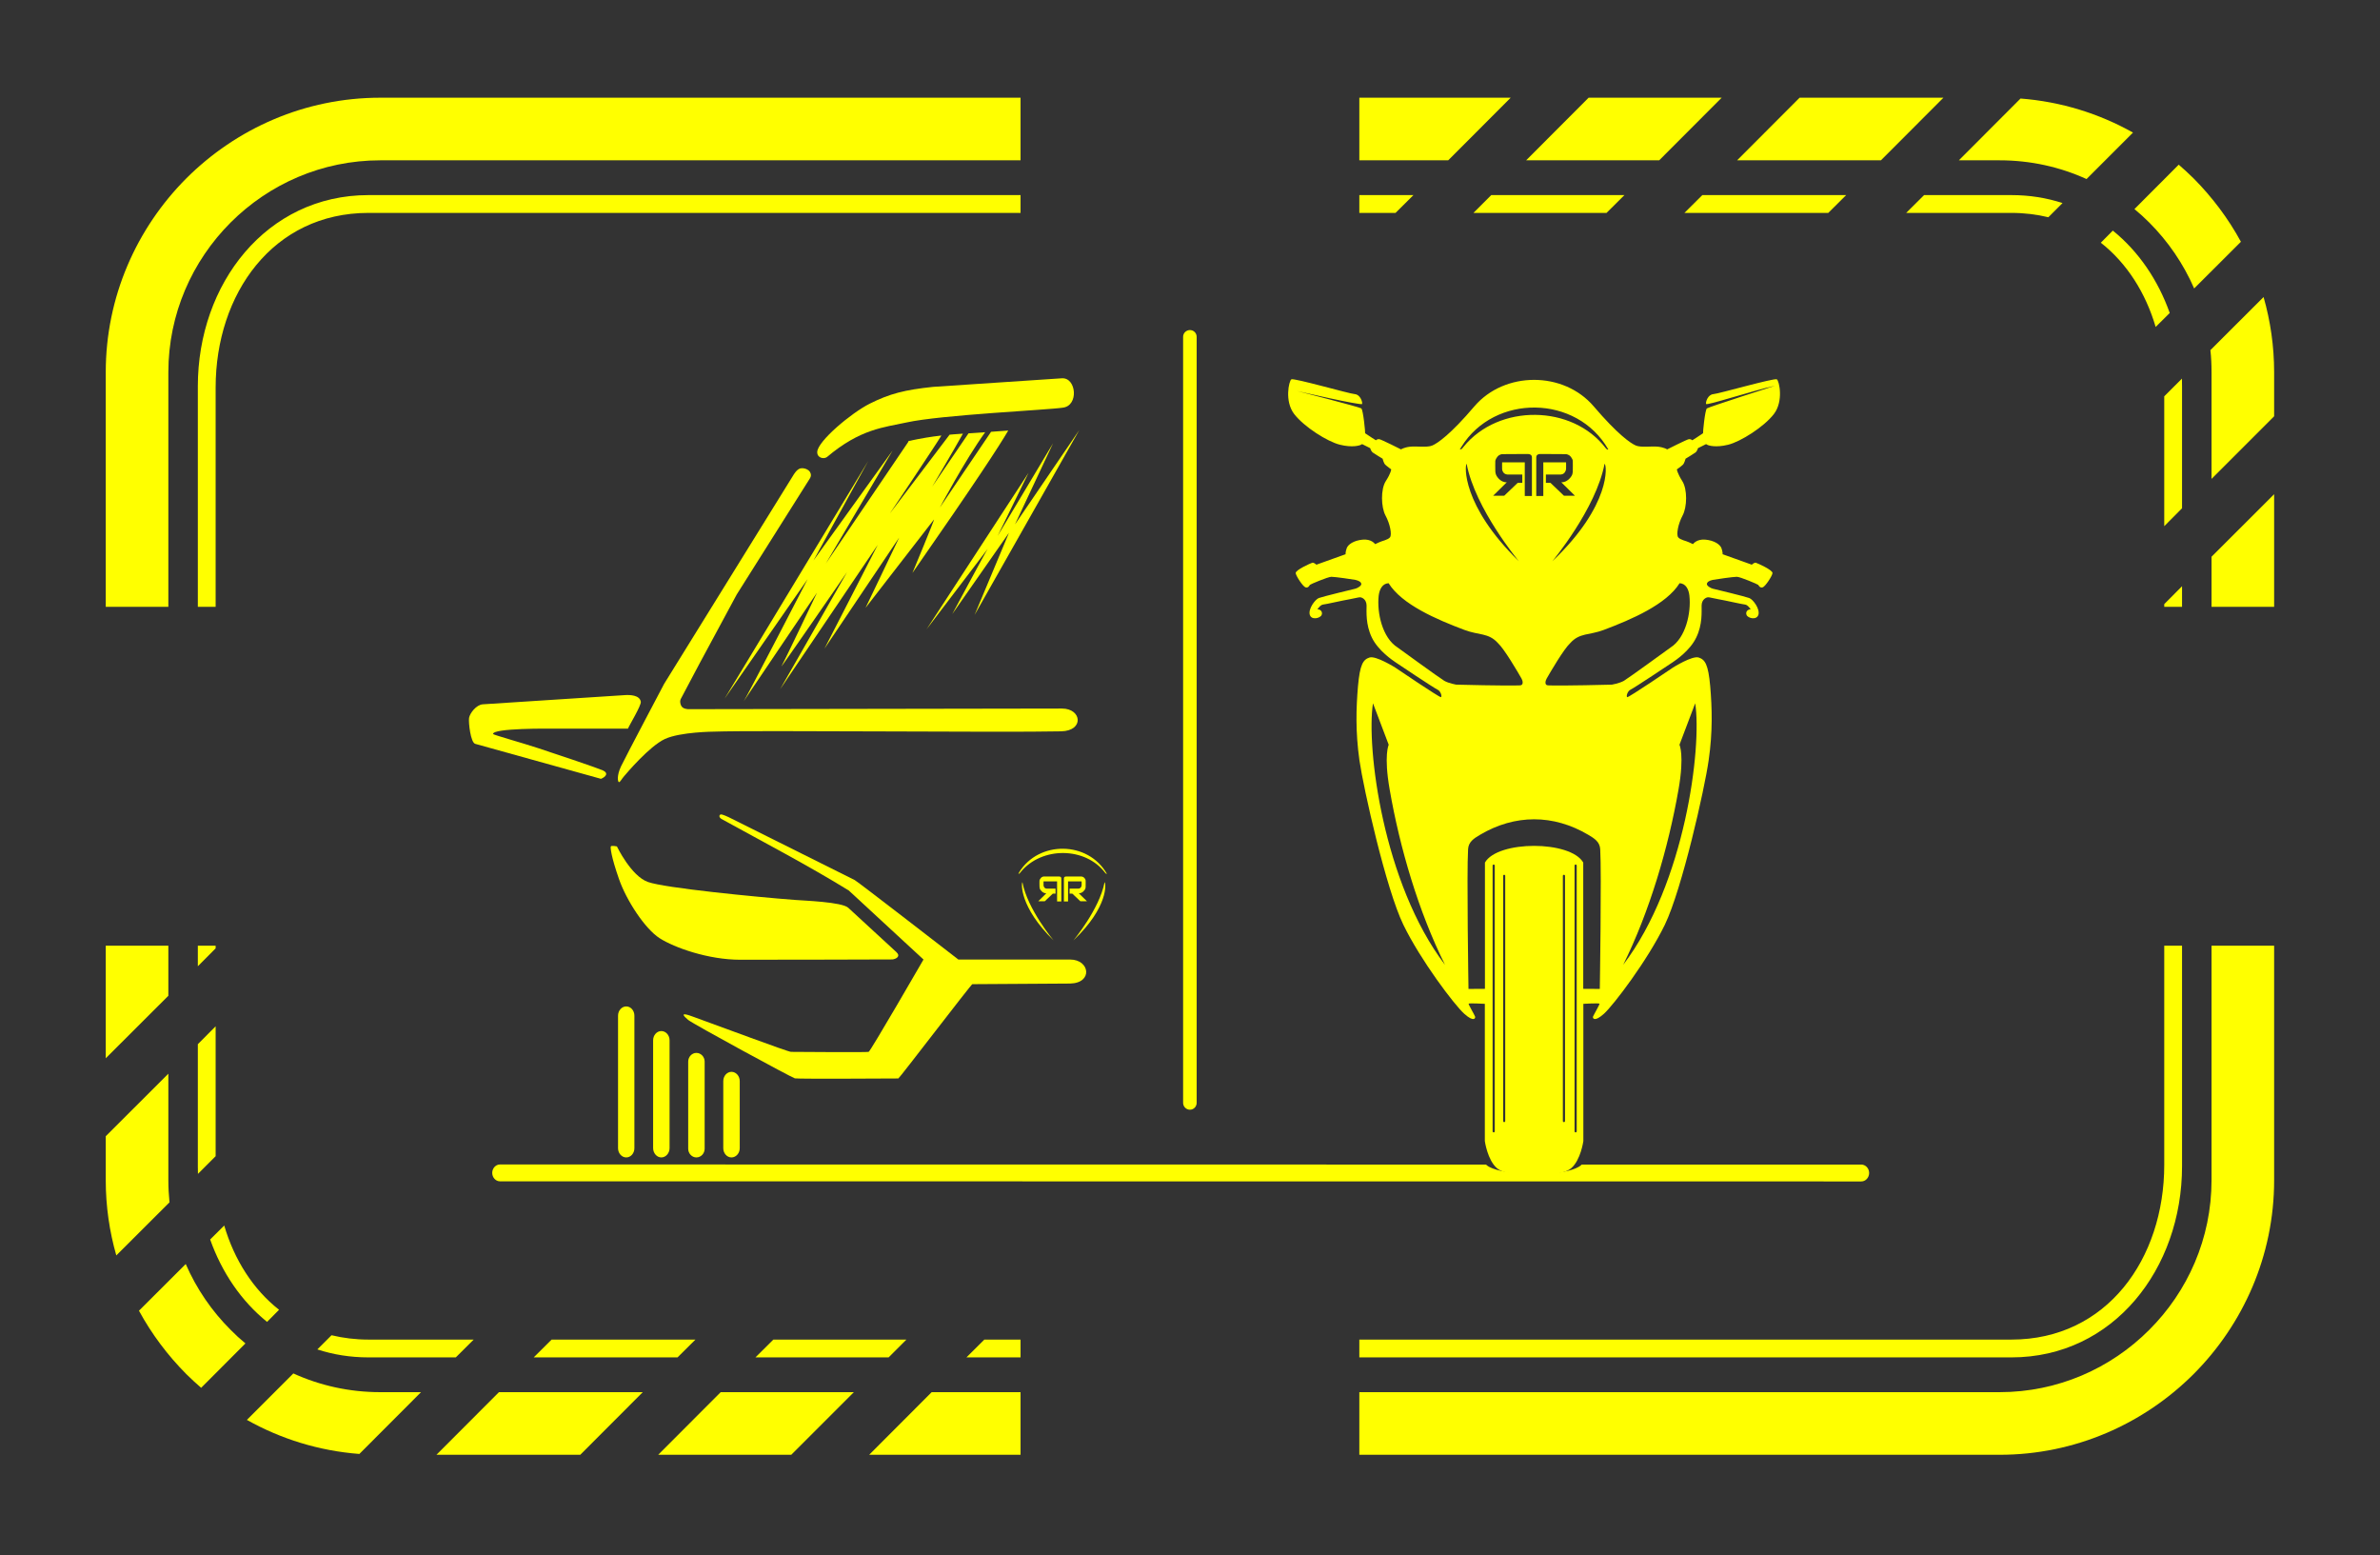
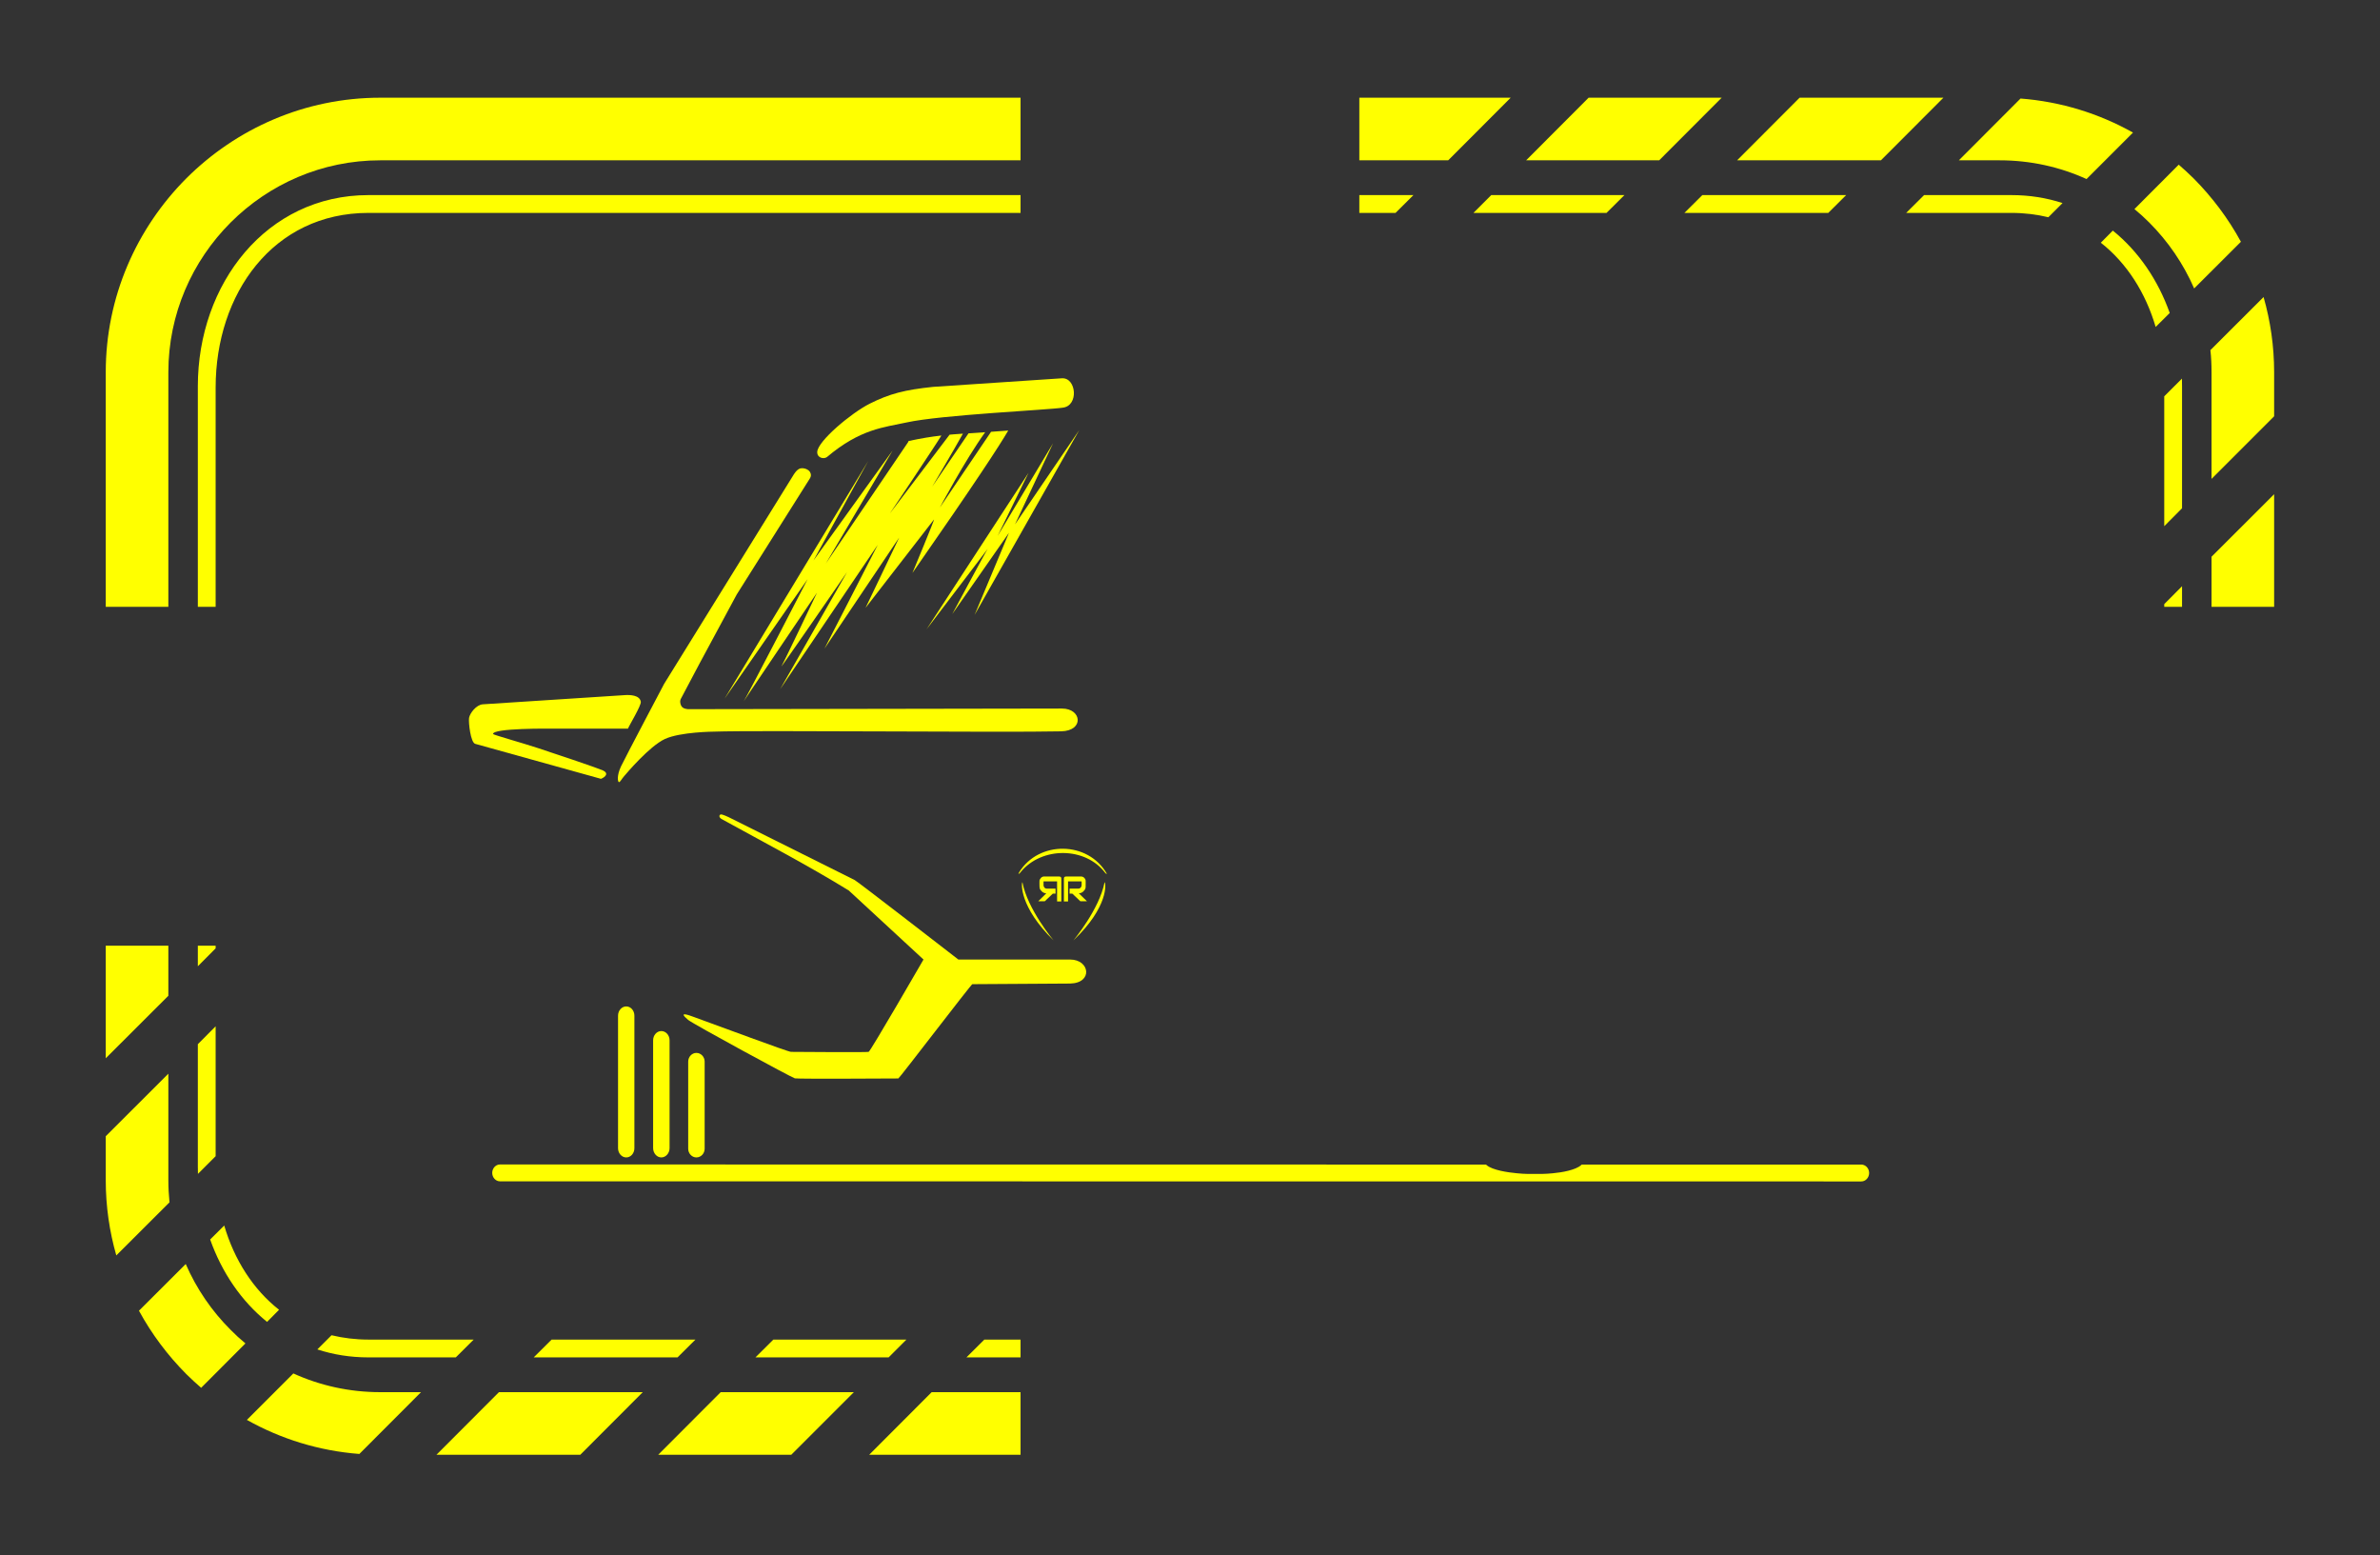
<svg xmlns="http://www.w3.org/2000/svg" width="100%" height="100%" viewBox="0 0 652 426" version="1.1" xml:space="preserve" style="fill-rule:evenodd;clip-rule:evenodd;stroke-linejoin:round;stroke-miterlimit:2;">
  <rect x="0" y="0" width="652" height="426" fill="#333333" stroke="none" />
  <g id="Ebene_x0020_1">
    <g id="_1387929770160">
      <path d="M136.97,323.546L509.896,323.575C511.087,323.575 512.05,322.526 512.05,321.25C512.05,320.003 511.087,318.954 509.896,318.954L433.304,318.954C433.247,319.011 433.191,319.068 433.134,319.124C431.546,320.485 427.861,321.109 425.395,321.335C423.269,321.562 421.285,321.534 420.463,321.506C419.669,321.534 417.657,321.562 415.559,321.335C413.093,321.109 408.869,320.485 407.282,319.124C407.225,319.068 407.169,319.011 407.112,318.954L136.97,318.926C135.808,318.926 134.844,319.975 134.844,321.222C134.844,322.498 135.808,323.546 136.97,323.546Z" style="fill:rgb(255,255,0);" />
-       <path d="M325.984,90.397C327.005,90.397 327.827,91.219 327.827,92.239L327.827,302.06C327.827,303.08 327.005,303.931 325.984,303.931C324.964,303.931 324.113,303.08 324.113,302.06L324.113,92.239C324.113,91.219 324.964,90.397 325.984,90.397Z" style="fill:rgb(255,255,0);" />
-       <path d="M403.909,111.288C397.361,118.998 393.789,121.436 392.343,122.031C390.898,122.627 388.006,122.145 386.277,122.343C384.576,122.542 383.811,123.08 383.811,123.08C383.811,123.08 378.425,120.359 377.83,120.274C377.263,120.217 376.923,120.586 376.923,120.586C376.923,120.586 374.683,119.169 374.4,118.942C374.117,118.743 373.861,118.602 373.975,118.63C374.06,118.658 373.465,112.28 372.926,111.855C372.387,111.458 355.351,107.093 355.351,107.093C355.351,107.093 372.983,111.146 373.153,110.636C373.294,110.154 372.671,108.057 371.14,107.943C369.609,107.83 354.416,103.465 353.764,103.89C353.112,104.315 351.836,109.899 354.557,113.414C357.279,116.929 363.685,120.983 367.087,121.805C370.488,122.655 372.529,122.003 372.841,121.805L373.153,121.635L375.364,122.74C375.364,122.74 375.619,123.591 376.016,123.902C376.413,124.214 378.765,125.631 378.765,125.631C378.765,125.631 379.077,126.907 379.502,127.276C379.899,127.672 381.118,128.551 381.118,128.551C381.118,128.551 381.09,129.515 379.644,131.754C378.198,133.994 378.34,138.926 379.559,141.194C380.806,143.49 381.373,146.438 380.778,147.175C380.183,147.883 378.595,148.139 377.858,148.507C377.121,148.876 376.696,149.017 376.696,149.017C376.696,149.017 375.761,147.572 373.294,147.798C370.857,148.025 369.269,149.131 368.929,150.151C368.561,151.2 368.617,151.795 368.617,151.795L360.624,154.658C360.624,154.658 359.972,154.035 359.518,154.12C359.093,154.233 354.813,156.132 354.954,156.983C355.096,157.861 356.939,160.639 357.647,160.866C358.384,161.121 358.781,160.299 358.838,160.186C358.923,160.044 363.798,157.975 364.734,157.975C365.669,157.975 370.488,158.655 371.339,158.825C372.189,159.024 372.841,159.364 372.926,159.902C373.011,160.469 371.792,161.121 371.282,161.235C370.772,161.348 362.353,163.389 361.304,163.786C360.283,164.154 358.356,166.762 358.809,168.35C359.263,169.965 361.729,169.313 362.069,168.406C362.409,167.528 361.672,166.989 361.304,166.932L360.907,166.876C360.907,166.876 361.729,165.628 362.466,165.572C363.203,165.515 367.852,164.438 369.723,164.126C371.594,163.786 372.104,163.587 372.586,163.587C373.068,163.587 374.343,164.126 374.372,165.827C374.372,167.528 374.088,171.014 375.817,174.614C377.575,178.243 381.572,180.879 382.224,181.332C382.847,181.786 392.91,188.476 393.789,188.872C394.696,189.269 395.093,190.772 394.753,190.942C394.413,191.112 382.224,182.835 382.224,182.835C382.224,182.835 376.894,179.49 375.165,180.085C373.436,180.652 372.557,181.928 372.019,187.937C371.509,193.946 371.31,200.381 372.416,208.233C373.55,216.085 379.701,243.468 384.435,253.247C389.169,262.998 398.438,275.244 401.131,277.654C403.824,280.063 404.22,278.816 404.107,278.447C403.994,278.05 402.293,275.159 402.321,274.904C402.378,274.677 406.772,274.932 406.772,274.932L406.772,312.52C406.772,312.52 407.48,317.707 410.088,319.946C412.384,321.959 418.876,321.817 420.265,321.761C421.654,321.817 428.117,321.959 430.441,319.946C433.049,317.707 433.757,312.52 433.757,312.52L433.757,274.932C433.757,274.932 438.151,274.677 438.18,274.904C438.236,275.159 436.535,278.05 436.394,278.447C436.28,278.816 436.706,280.063 439.398,277.654C442.063,275.244 451.361,262.998 456.094,253.247C460.8,243.468 466.98,216.085 468.085,208.233C469.219,200.381 469.02,193.946 468.51,187.937C467.972,181.928 467.093,180.652 465.364,180.085C463.606,179.49 458.306,182.835 458.306,182.835C458.306,182.835 446.117,191.112 445.776,190.942C445.436,190.772 445.833,189.269 446.712,188.872C447.591,188.476 457.654,181.786 458.306,181.332C458.957,180.879 462.954,178.243 464.683,174.614C466.441,171.014 466.129,167.528 466.157,165.827C466.186,164.126 467.461,163.587 467.943,163.587C468.425,163.587 468.935,163.786 470.806,164.126C472.649,164.438 477.298,165.515 478.035,165.572C478.8,165.628 479.594,166.876 479.594,166.876L479.225,166.932C478.857,166.989 478.12,167.528 478.46,168.406C478.8,169.313 481.238,169.965 481.72,168.35C482.173,166.762 480.246,164.154 479.197,163.786C478.176,163.389 469.757,161.348 469.247,161.235C468.709,161.121 467.518,160.469 467.603,159.902C467.688,159.364 468.312,159.024 469.191,158.825C470.041,158.655 474.831,157.975 475.795,157.975C476.731,157.975 481.578,160.044 481.663,160.186C481.748,160.299 482.145,161.121 482.882,160.866C483.591,160.639 485.433,157.861 485.575,156.983C485.717,156.132 481.436,154.233 480.983,154.12C480.557,154.035 479.906,154.658 479.906,154.658L471.912,151.795C471.912,151.795 471.969,151.2 471.6,150.151C471.231,149.131 469.644,148.025 467.206,147.798C464.769,147.572 463.805,149.017 463.805,149.017C463.805,149.017 463.408,148.876 462.671,148.507C461.934,148.139 460.346,147.883 459.751,147.175C459.156,146.438 459.723,143.49 460.942,141.194C462.189,138.926 462.302,133.994 460.857,131.754C459.439,129.515 459.383,128.551 459.383,128.551C459.383,128.551 460.63,127.672 461.027,127.276C461.424,126.907 461.764,125.631 461.764,125.631C461.764,125.631 464.117,124.214 464.513,123.902C464.91,123.591 465.165,122.74 465.165,122.74L467.376,121.635L467.688,121.805C467.972,122.003 470.013,122.655 473.414,121.805C476.816,120.983 483.222,116.929 485.943,113.414C488.665,109.899 487.417,104.315 486.765,103.89C486.085,103.465 470.891,107.83 469.389,107.943C467.858,108.057 467.206,110.154 467.376,110.636C467.546,111.146 479.849,107.065 486.255,105.647C486.255,105.647 468.142,111.458 467.603,111.855C467.065,112.28 466.469,118.658 466.554,118.63C466.668,118.602 466.384,118.743 466.129,118.942C465.846,119.169 463.606,120.586 463.606,120.586C463.606,120.586 463.266,120.217 462.671,120.274C462.104,120.359 456.718,123.08 456.718,123.08C456.718,123.08 455.953,122.542 454.224,122.343C452.523,122.145 449.603,122.627 448.157,122.031C446.74,121.436 443.169,118.998 436.592,111.288C428.343,101.622 412.186,101.622 403.909,111.288ZM406.8,270.822L406.8,236.239C410.287,230.145 430.243,230.145 433.729,236.239L433.729,270.822L438.265,270.85C438.265,270.85 438.775,238.989 438.378,232.583C438.265,230.57 436.791,229.635 435.118,228.643C425.537,222.973 415.02,222.973 405.439,228.643C403.767,229.635 402.293,230.57 402.18,232.583C401.783,238.989 402.293,270.85 402.293,270.85L406.8,270.822ZM409.209,236.778C409.351,236.778 409.493,236.891 409.493,237.061L409.493,309.855C409.493,310.025 409.351,310.139 409.209,310.139C409.039,310.139 408.898,310.025 408.898,309.855L408.898,237.061C408.898,236.891 409.039,236.778 409.209,236.778ZM412.072,239.584C412.243,239.584 412.356,239.726 412.356,239.868L412.356,307.049C412.356,307.191 412.243,307.332 412.072,307.332C411.902,307.332 411.789,307.191 411.789,307.049L411.789,239.868C411.789,239.726 411.902,239.584 412.072,239.584ZM428.457,239.584C428.287,239.584 428.145,239.726 428.145,239.868L428.145,307.049C428.145,307.191 428.287,307.332 428.457,307.332C428.598,307.332 428.74,307.191 428.74,307.049L428.74,239.868C428.74,239.726 428.598,239.584 428.457,239.584ZM431.631,236.778C431.49,236.778 431.348,236.891 431.348,237.061L431.348,309.855C431.348,310.025 431.49,310.139 431.631,310.139C431.802,310.139 431.943,310.025 431.943,309.855L431.943,237.061C431.943,236.891 431.802,236.778 431.631,236.778ZM418.706,124.356C417.43,124.328 411.506,124.384 411.506,124.384C411.506,124.384 410.825,124.413 410.287,125.008C409.776,125.631 409.691,126 409.635,126.198C409.606,126.397 409.635,128.693 409.635,128.693C409.635,128.693 409.606,129.43 409.805,129.94C409.975,130.45 410.542,131.159 411.024,131.499C411.506,131.868 411.959,131.981 412.186,132.038C412.413,132.094 412.781,132.094 412.781,132.094L409.039,135.78L412.072,135.78L415.786,132.236L417.033,132.236L417.033,129.969L413.093,129.969C413.093,129.969 412.129,129.997 411.732,129.203C411.732,129.203 411.534,128.891 411.506,128.494C411.477,128.126 411.506,126.624 411.506,126.624L417.713,126.624L417.713,135.836L419.669,135.836L419.669,125.263C419.669,124.639 419.216,124.384 418.706,124.356ZM421.795,124.356C423.071,124.328 428.995,124.384 428.995,124.384C428.995,124.384 429.704,124.413 430.243,125.008C430.753,125.631 430.838,126 430.866,126.198C430.894,126.397 430.866,128.693 430.866,128.693C430.866,128.693 430.894,129.43 430.724,129.94C430.554,130.45 429.987,131.159 429.477,131.499C428.995,131.868 428.57,131.981 428.315,132.038C428.088,132.094 427.72,132.094 427.72,132.094L431.461,135.78L428.457,135.78L424.743,132.236L423.496,132.236L423.496,129.969L427.436,129.969C427.436,129.969 428.4,129.997 428.769,129.203C428.769,129.203 428.967,128.891 429.024,128.494C429.052,128.126 429.024,126.624 429.024,126.624L422.787,126.624L422.787,135.836L420.86,135.836L420.86,125.263C420.86,124.639 421.285,124.384 421.795,124.356ZM416.098,153.723C416.098,153.723 404.107,139.351 401.783,127.02C401.272,127.332 400.337,138.359 416.098,153.723ZM400.961,122.343C410.57,110.551 430.753,110.75 439.909,122.769C440.22,123.137 440.419,123.194 440.589,123.08C431.972,108.028 409.38,107.802 400.337,122.4C400.195,122.627 400.054,122.854 399.912,123.08C400.564,123.08 400.507,122.854 400.961,122.343ZM425.254,153.723C425.254,153.723 437.244,139.351 439.569,127.02C440.22,127.247 441.496,138.302 425.254,153.723ZM376.129,192.614L380.438,203.981C380.438,203.981 379.049,206.787 380.693,216.198C383.471,232.243 388.602,249.676 395.858,264.246C378.85,241.909 374.258,204.633 376.129,192.614ZM464.4,192.614L460.091,203.981C460.091,203.981 461.48,206.787 459.836,216.198C457.03,232.243 451.899,249.676 444.671,264.246C461.679,241.909 466.271,204.633 464.4,192.614ZM380.409,159.732C384.009,165.543 393.534,169.654 401.159,172.517C405.213,174.047 407.764,173.254 410.372,176.145C412.129,177.761 415.814,184.082 416.835,185.868C417.175,186.463 417.43,187.682 416.409,187.71C412.923,187.88 398.948,187.512 398.948,187.512C398.948,187.512 396.907,187.172 395.66,186.463C394.413,185.726 382.876,177.335 382.876,177.335C378.68,174.699 377.178,167.811 377.688,163.162C377.887,161.433 378.709,159.789 380.409,159.732ZM460.12,159.732C456.52,165.543 446.967,169.654 439.37,172.517C435.317,174.047 432.737,173.254 430.157,176.145C428.4,177.761 424.715,184.082 423.694,185.868C423.354,186.463 423.071,187.682 424.091,187.71C427.606,187.88 441.581,187.512 441.581,187.512C441.581,187.512 443.594,187.172 444.869,186.463C446.117,185.726 457.654,177.335 457.654,177.335C461.82,174.699 463.323,167.811 462.813,163.162C462.643,161.433 461.82,159.789 460.12,159.732Z" style="fill:rgb(255,255,0);" />
      <path d="M217.304,130.195C217.304,130.195 218.211,128.551 219.231,128.296C220.224,128.069 221.443,128.551 221.868,129.231C222.293,129.912 222.208,130.45 221.896,130.989C221.584,131.499 201.827,162.822 201.827,162.822L191.622,181.757L186.52,191.395C186.52,191.395 186.094,192.019 186.548,193.153C186.973,194.287 188.646,194.23 188.646,194.23L290.948,194.06C296.334,194.06 297.071,200.126 290.75,200.296C274.422,200.665 207.184,199.956 195.619,200.381C195.619,200.381 186.406,200.438 182.154,202.394C177.902,204.378 171.638,211.805 170.986,212.57C170.306,213.335 169.852,214.299 169.54,214.214C169.257,214.129 168.888,212.513 170.135,209.877C171.383,207.269 181.928,187.313 181.928,187.313L217.304,130.195Z" style="fill:rgb(255,255,0);" />
      <path d="M172.035,199.559L151.767,199.559C150.35,199.559 134.957,199.389 135.071,201.033C135.099,201.26 143.376,203.556 147.288,204.86C151.228,206.135 163.247,210.189 165.061,210.954C166.876,211.748 165.912,212.797 164.636,213.307L130.195,203.726C128.92,203.386 128.324,197.915 128.494,196.639C128.693,195.364 130.479,193.011 132.265,192.898C133.88,192.784 163.928,190.857 171.241,190.375C172.63,190.29 175.238,190.375 175.55,192.189C175.72,193.209 172.29,198.794 172.035,199.559Z" style="fill:rgb(255,255,0);" />
-       <path d="M169.002,231.817C169.002,231.817 172.885,239.953 177.534,241.569C182.154,243.213 207.213,245.679 217.757,246.472C220.11,246.671 230.655,247.011 232.384,248.627L245.565,260.759C246.841,261.95 245.452,262.658 244.488,262.772C244.063,262.8 211.521,262.857 202.791,262.857C194.031,262.857 184.734,259.54 180.709,256.961C176.683,254.381 171.581,246.586 169.54,240.661C167.471,234.737 167.187,232.214 167.329,231.846C167.443,231.477 169.002,231.817 169.002,231.817Z" style="fill:rgb(255,255,0);" />
      <path d="M171.553,275.641C172.8,275.641 173.792,276.775 173.792,278.164L173.792,314.476C173.792,315.865 172.8,316.998 171.553,316.998C170.334,316.998 169.313,315.865 169.313,314.476L169.313,278.164C169.313,276.775 170.334,275.641 171.553,275.641Z" style="fill:rgb(255,255,0);" />
      <path d="M181.162,282.387C182.409,282.387 183.43,283.521 183.43,284.91L183.43,314.447C183.43,315.836 182.409,316.998 181.162,316.998C179.943,316.998 178.923,315.836 178.923,314.447L178.923,284.91C178.923,283.521 179.943,282.387 181.162,282.387Z" style="fill:rgb(255,255,0);" />
      <path d="M190.772,288.369C192.019,288.369 193.039,289.446 193.039,290.75L193.039,314.617C193.039,315.921 192.019,316.998 190.772,316.998C189.553,316.998 188.532,315.921 188.532,314.617L188.532,290.75C188.532,289.446 189.553,288.369 190.772,288.369Z" style="fill:rgb(255,255,0);" />
-       <path d="M200.381,293.556C201.628,293.556 202.649,294.69 202.649,296.079L202.649,314.476C202.649,315.865 201.628,316.998 200.381,316.998C199.162,316.998 198.142,315.865 198.142,314.476L198.142,296.079C198.142,294.69 199.162,293.556 200.381,293.556Z" style="fill:rgb(255,255,0);" />
-       <path d="M294.066,257.556C294.066,257.556 301.209,248.995 302.598,241.625C302.995,241.767 303.761,248.372 294.066,257.556Z" style="fill:rgb(255,255,0);" />
+       <path d="M294.066,257.556C294.066,257.556 301.209,248.995 302.598,241.625C302.995,241.767 303.761,248.372 294.066,257.556" style="fill:rgb(255,255,0);" />
      <path d="M288.624,257.556C288.624,257.556 281.452,248.995 280.091,241.625C279.78,241.824 279.241,248.4 288.624,257.556Z" style="fill:rgb(255,255,0);" />
      <path d="M279.609,238.847C285.392,231.789 297.411,231.902 302.797,239.102C302.995,239.329 303.109,239.357 303.222,239.301C298.091,230.315 284.598,230.173 279.213,238.876C279.156,239.017 279.071,239.159 278.986,239.301C279.354,239.301 279.326,239.159 279.609,238.847Z" style="fill:rgb(255,255,0);" />
      <path d="M290.183,240.066C289.417,240.038 285.874,240.066 285.874,240.066C285.874,240.066 285.477,240.094 285.165,240.435C284.854,240.803 284.797,241.03 284.769,241.143C284.74,241.257 284.769,242.646 284.769,242.646C284.769,242.646 284.769,243.071 284.854,243.383C284.967,243.666 285.307,244.091 285.591,244.318C285.874,244.517 286.157,244.573 286.299,244.63C286.413,244.658 286.639,244.658 286.639,244.658L284.428,246.841L286.214,246.841L288.425,244.743L289.162,244.743L289.162,243.383L286.809,243.383C286.809,243.383 286.243,243.411 286.016,242.929C286.016,242.929 285.902,242.759 285.874,242.532L285.874,241.398L289.587,241.398L289.587,246.898L290.75,246.898L290.75,240.605C290.75,240.208 290.494,240.066 290.183,240.066Z" style="fill:rgb(255,255,0);" />
      <path d="M292.025,240.066C292.762,240.038 296.306,240.066 296.306,240.066C296.306,240.066 296.731,240.094 297.043,240.435C297.354,240.803 297.411,241.03 297.411,241.143C297.439,241.257 297.411,242.646 297.411,242.646C297.411,242.646 297.439,243.071 297.326,243.383C297.241,243.666 296.872,244.091 296.589,244.318C296.306,244.517 296.05,244.573 295.909,244.63C295.767,244.658 295.54,244.658 295.54,244.658L297.78,246.841L295.965,246.841L293.754,244.743L293.017,244.743L293.017,243.383L295.37,243.383C295.37,243.383 295.937,243.411 296.164,242.929C296.164,242.929 296.277,242.759 296.306,242.532C296.334,242.306 296.306,241.398 296.306,241.398L292.592,241.398L292.592,246.898L291.458,246.898L291.458,240.605C291.458,240.208 291.713,240.066 292.025,240.066Z" style="fill:rgb(255,255,0);" />
-       <path d="M547.795,398.438C568.488,398.438 587.282,389.962 600.917,376.356C614.523,362.721 622.998,343.928 622.998,323.235L622.998,259.002L605.849,259.002L605.849,323.235C605.849,339.194 599.329,353.707 588.784,364.224C578.268,374.769 563.754,381.288 547.795,381.288L372.387,381.288L372.387,398.438L547.795,398.438ZM551.027,371.764L372.387,371.764L372.387,366.888L551.027,366.888C577.191,366.888 592.894,344.721 592.894,319.039L592.894,259.002L597.77,259.002L597.77,319.408C597.77,347.443 579.005,371.764 551.027,371.764Z" style="fill:rgb(255,255,0);" />
      <path d="M605.849,152.476L605.849,166.195L622.998,166.195L622.998,135.354L605.849,152.476ZM605.537,95.896C605.764,97.88 605.849,99.921 605.849,101.962L605.849,131.159L622.998,114.009L622.998,101.962C622.998,94.819 621.978,87.902 620.107,81.354L605.537,95.896ZM584.731,57.26L596.863,45.099C598.252,46.29 599.613,47.565 600.917,48.841C606.019,53.972 610.413,59.811 613.899,66.217L601.087,79.002C598.139,72.227 593.943,66.104 588.784,60.945C587.509,59.669 586.148,58.422 584.731,57.26ZM536.627,43.909L547.795,43.909C556.271,43.909 564.321,45.723 571.606,49.039L584.334,36.312C575.093,31.124 564.633,27.836 553.521,26.986L536.627,43.909ZM413.858,26.759L372.387,26.759L372.387,43.909L396.737,43.909L413.858,26.759ZM471.657,26.759L435.203,26.759L418.082,43.909L454.535,43.909L471.657,26.759ZM532.403,26.759L493.002,26.759L475.88,43.909L515.282,43.909L532.403,26.759ZM592.894,165.458L592.894,166.195L597.77,166.195L597.77,160.554L592.894,165.458ZM592.894,108.539L592.894,144.113L597.77,139.209L597.77,105.789C597.77,105.08 597.77,104.4 597.742,103.691L592.894,108.539ZM575.518,66.472C582.661,72.085 587.792,80.192 590.542,89.546L594.397,85.72C591.194,76.706 585.865,68.854 578.806,63.156L575.518,66.472ZM387.213,53.433L372.387,53.433L372.387,58.309L382.309,58.309L387.213,53.433ZM445.011,53.433L408.529,53.433L403.654,58.309L440.107,58.309L445.011,53.433ZM505.757,53.433L466.356,53.433L461.452,58.309L500.854,58.309L505.757,53.433ZM551.027,53.433L527.102,53.433L522.198,58.309L551.027,58.309C554.598,58.309 557.972,58.734 561.146,59.499L565.03,55.616C560.693,54.198 556.016,53.433 551.027,53.433Z" style="fill:rgb(255,255,0);" />
      <path d="M104.173,26.759C83.48,26.759 64.687,35.235 51.052,48.841C37.446,62.476 28.97,81.269 28.97,101.962L28.97,166.195L46.12,166.195L46.12,101.962C46.12,86.003 52.639,71.49 63.184,60.945C73.701,50.428 88.214,43.909 104.173,43.909L279.581,43.909L279.581,26.759L104.173,26.759ZM100.942,53.433L279.581,53.433L279.581,58.309L100.942,58.309C74.778,58.309 59.074,80.476 59.074,106.157L59.074,166.195L54.198,166.195L54.198,105.789C54.198,77.754 72.964,53.433 100.942,53.433Z" style="fill:rgb(255,255,0);" />
      <path d="M46.12,272.721L46.12,259.002L28.97,259.002L28.97,289.843L46.12,272.721ZM46.431,329.301C46.233,327.317 46.12,325.276 46.12,323.235L46.12,294.066L28.97,311.187L28.97,323.235C28.97,330.378 29.991,337.294 31.861,343.843L46.431,329.301ZM67.238,367.937L55.106,380.098C53.717,378.907 52.356,377.631 51.052,376.356C45.95,371.225 41.556,365.386 38.069,358.98L50.882,346.195C53.83,352.97 58.025,359.093 63.184,364.224C64.46,365.528 65.82,366.775 67.238,367.937ZM115.342,381.288L104.173,381.288C95.698,381.288 87.647,379.474 80.362,376.157L67.635,388.885C76.876,394.072 87.335,397.361 98.447,398.211L115.342,381.288ZM238.11,398.438L279.581,398.438L279.581,381.288L255.231,381.288L238.11,398.438ZM180.312,398.438L216.765,398.438L233.915,381.288L197.433,381.288L180.312,398.438ZM119.565,398.438L158.967,398.438L176.088,381.288L136.687,381.288L119.565,398.438ZM59.074,259.739L59.074,259.002L54.198,259.002L54.198,264.643L59.074,259.739ZM59.074,316.658L59.074,281.083L54.198,285.987L54.198,319.408C54.198,320.117 54.198,320.797 54.227,321.506L59.074,316.658ZM76.45,358.724C69.307,353.112 64.176,345.005 61.427,335.65L57.572,339.477C60.775,348.491 66.104,356.343 73.162,362.041L76.45,358.724ZM264.756,371.764L279.581,371.764L279.581,366.888L269.66,366.888L264.756,371.764ZM206.957,371.764L243.439,371.764L248.315,366.888L211.861,366.888L206.957,371.764ZM146.211,371.764L185.613,371.764L190.517,366.888L151.115,366.888L146.211,371.764ZM100.942,371.764L124.866,371.764L129.77,366.888L100.942,366.888C97.37,366.888 93.997,366.463 90.822,365.698L86.939,369.581C91.276,370.998 95.953,371.764 100.942,371.764Z" style="fill:rgb(255,255,0);" />
      <path d="M249.959,156.926C249.959,156.926 256.224,141.874 255.855,142.299C255.487,142.753 237.118,166.479 237.118,166.479L246.331,147.231L225.865,177.647L240.463,149.216L213.704,188.787L232.044,156.699C232.044,156.699 213.25,183.969 214.101,182.438C214.98,180.935 223.824,162.312 223.824,162.312C223.824,162.312 202.932,193.181 203.698,192.161C204.435,191.14 221.244,158.627 221.244,158.627L198.51,191.339L237.855,126.255L222.86,153.496L244.545,123.364L226.233,154.346L248.74,121.153L248.91,120.784C252.369,120.047 255.061,119.594 257.896,119.282C256.252,122.031 243.78,140.627 243.78,140.627L260.135,119.055C260.447,119.027 260.759,118.998 261.043,118.97L263.792,118.772C261.213,123.42 255.373,133.285 255.373,133.285L265.323,118.687L269.887,118.375C264.246,126.227 257.471,139.011 257.471,139.011L271.502,118.261L276.208,117.921C273.827,122.003 267.335,131.981 249.959,156.926Z" style="fill:rgb(255,255,0);" />
      <path d="M266.995,168.406L295.654,117.808L278.05,143.631L288.482,121.408L273.317,146.75L281.792,129.458L253.814,172.375C253.814,172.375 270.907,149.924 270.595,150.293C270.283,150.633 260.872,168.18 260.872,168.18L276.406,145.928L266.995,168.406Z" style="fill:rgb(255,255,0);" />
      <path d="M255.6,105.959C247.776,106.781 243.723,107.83 238.28,110.551C233.235,113.074 223.965,120.841 223.88,123.789C223.824,125.461 225.723,125.802 226.545,125.178C235.729,117.411 242.277,117.043 248.315,115.71C257.783,113.613 287.121,112.28 291.118,111.657C295.597,111.175 294.888,103.38 290.92,103.606L255.6,105.959Z" style="fill:rgb(255,255,0);" />
      <path d="M293.159,262.8C298.573,262.8 299.48,269.235 293.159,269.376C290.835,269.376 266.655,269.546 266.372,269.546C266.06,269.546 246.359,295.37 246.104,295.37C245.82,295.37 218.665,295.54 217.757,295.342C216.85,295.115 189.865,280.46 188.504,279.326C185.528,276.831 188.759,278.05 190.006,278.504C196.809,280.942 215.83,288.085 216.709,288.085C217.757,288.085 237.43,288.255 237.969,288.085C238.479,287.915 252.992,262.8 252.992,262.8L232.526,243.893C221.244,236.948 209.225,230.683 197.603,224.277C196.781,223.71 197.093,223.115 197.461,223.058C197.858,222.973 199.587,223.795 199.587,223.795C199.587,223.795 233.376,240.661 234.142,241.03C234.907,241.398 262.545,262.8 262.545,262.8L293.159,262.8Z" style="fill:rgb(255,255,0);" />
    </g>
  </g>
</svg>